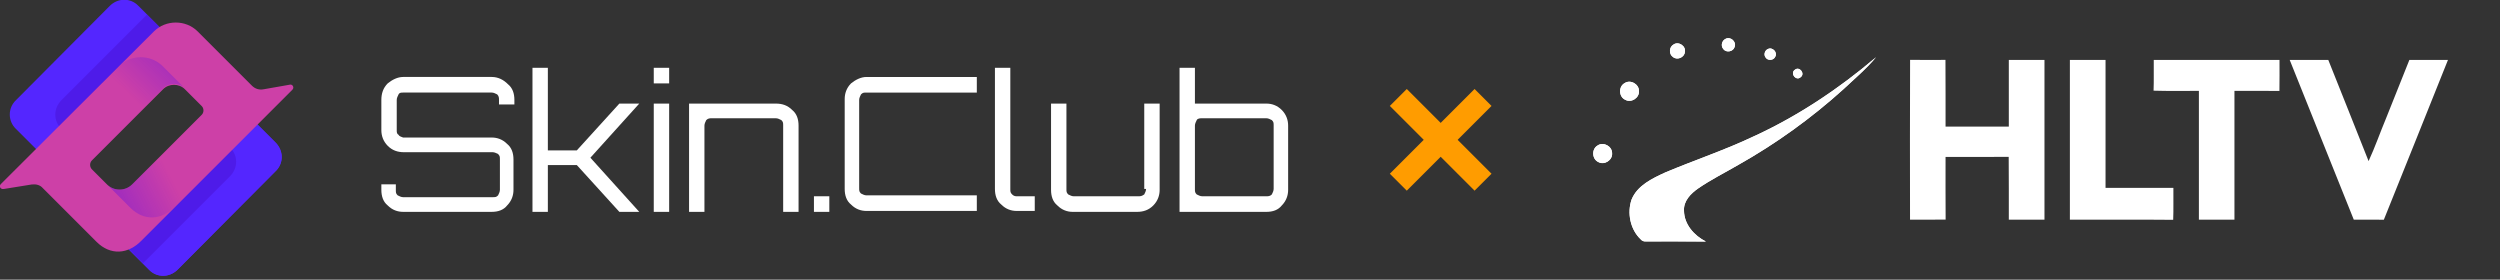
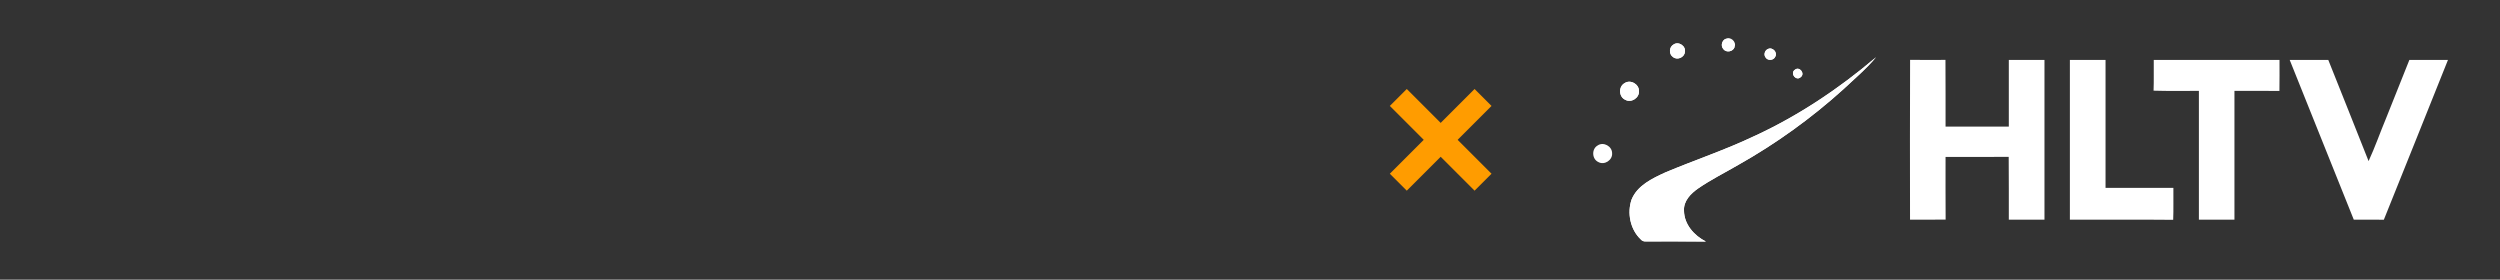
<svg xmlns="http://www.w3.org/2000/svg" width="295" height="33" viewBox="0 0 295 33" fill="none">
  <rect x="0" y="0" width="295" height="33" fill="#333333" stroke="none" />
  <g clip-path="url(#clip0_143_15433)">
    <path d="M58.028 9.082H47.563C46.922 9.082 46.281 9.407 45.748 9.84C45.214 10.381 45 11.031 45 11.789V15.362C45 16.012 45.214 16.661 45.748 17.203C46.281 17.744 46.922 17.961 47.67 17.961H58.135C58.348 17.961 58.562 18.069 58.776 18.177C58.989 18.394 58.989 18.502 58.989 18.827V22.4C58.989 22.617 58.882 22.833 58.776 23.05C58.562 23.267 58.455 23.267 58.135 23.267H47.563C47.349 23.267 47.136 23.158 46.922 23.05C46.709 22.833 46.709 22.725 46.709 22.4V21.751H45V22.4C45 23.158 45.214 23.808 45.748 24.241C46.281 24.782 46.922 24.999 47.563 24.999H58.028C58.776 24.999 59.416 24.782 59.843 24.241C60.377 23.7 60.591 23.05 60.591 22.4V18.827C60.591 18.069 60.377 17.419 59.843 16.986C59.309 16.445 58.669 16.228 58.028 16.228H47.563C47.349 16.12 47.136 16.12 47.029 15.903C46.815 15.795 46.815 15.579 46.815 15.362V11.789C46.815 11.572 46.922 11.356 47.029 11.139C47.136 10.923 47.349 10.923 47.563 10.923H58.028C58.242 10.923 58.455 11.031 58.669 11.139C58.882 11.356 58.882 11.572 58.882 11.789V12.33H60.698V11.789C60.698 11.031 60.484 10.381 59.95 9.948C59.416 9.407 58.776 9.082 58.028 9.082Z" fill="white" />
    <path d="M73.084 12.223L68.065 17.745H64.647V8H62.832V25H64.647V19.478H68.065L73.084 25H75.433L69.666 18.611L75.433 12.223H73.084Z" fill="white" />
    <path d="M78.96 8H77.144V9.841H78.96V8Z" fill="white" />
    <path d="M97.86 23.159H96.045V25H97.86V23.159Z" fill="white" />
-     <path d="M78.96 12.224H77.144V25.001H78.96V12.224Z" fill="white" />
    <path d="M91.56 12.223H81.309V25H83.124V14.822C83.124 14.606 83.231 14.389 83.338 14.172C83.551 13.956 83.765 13.956 83.978 13.956H91.56C91.774 13.956 91.987 14.064 92.201 14.172C92.414 14.389 92.414 14.497 92.414 14.822V25H94.23V14.822C94.23 14.064 94.016 13.415 93.482 12.981C92.948 12.44 92.308 12.223 91.56 12.223Z" fill="white" />
    <path d="M100.421 9.841C99.887 10.382 99.674 11.032 99.674 11.682V22.293C99.674 23.051 99.887 23.701 100.421 24.134C100.955 24.675 101.596 24.892 102.237 24.892H115.265V23.051H102.237C102.023 23.051 101.81 22.943 101.596 22.834C101.382 22.618 101.382 22.51 101.382 22.185V11.79C101.382 11.573 101.489 11.357 101.596 11.14C101.81 10.924 101.916 10.924 102.237 10.924H115.265V9.083H102.237C101.596 9.083 100.955 9.408 100.421 9.841Z" fill="white" />
    <path d="M119.431 22.943C119.218 22.726 119.218 22.618 119.218 22.293V8H117.402V22.293C117.402 23.051 117.616 23.701 118.15 24.134C118.684 24.675 119.324 24.892 119.965 24.892H122.101V23.159H119.965C119.858 23.159 119.645 23.159 119.431 22.943Z" fill="white" />
    <path d="M135.236 22.294C135.236 22.51 135.129 22.727 135.022 22.943C134.702 23.16 134.595 23.16 134.275 23.16H126.693C126.48 23.16 126.266 23.052 126.052 22.943C125.839 22.727 125.839 22.619 125.839 22.294V12.224H124.023V22.402C124.023 23.16 124.237 23.81 124.771 24.243C125.305 24.784 125.946 25.001 126.586 25.001H134.168C134.916 25.001 135.556 24.784 136.09 24.243C136.624 23.701 136.838 23.052 136.838 22.402V12.224H135.022V22.294H135.236Z" fill="white" />
    <path d="M151.252 12.981C150.718 12.44 150.078 12.223 149.437 12.223H141.001V8H139.186V25H149.437C150.185 25 150.825 24.783 151.252 24.242C151.786 23.701 152 23.051 152 22.401V14.822C152 14.172 151.786 13.522 151.252 12.981ZM150.291 22.293C150.291 22.51 150.185 22.726 150.078 22.943C149.864 23.159 149.651 23.159 149.437 23.159H141.855C141.642 23.159 141.428 23.051 141.214 22.943C141.001 22.726 141.001 22.618 141.001 22.293V14.822C141.001 14.605 141.108 14.389 141.214 14.172C141.321 13.955 141.642 13.955 141.855 13.955H149.437C149.651 13.955 149.864 14.064 150.078 14.172C150.291 14.389 150.291 14.497 150.291 14.822V22.293Z" fill="white" />
  </g>
  <g clip-path="url(#clip1_143_15433)">
    <path fill-rule="evenodd" clip-rule="evenodd" d="M13.649 24.452L25.204 12.897C26.172 11.929 27.677 11.929 28.59 12.897L32.513 16.82C33.481 17.787 33.481 19.292 32.513 20.206L20.959 31.814C19.991 32.782 18.486 32.782 17.573 31.814L13.649 27.891C12.682 26.924 12.682 25.419 13.649 24.452Z" fill="#5426FF" />
    <path fill-rule="evenodd" clip-rule="evenodd" d="M13.649 24.452L25.204 12.897C26.172 11.929 27.677 11.929 28.59 12.897L32.513 16.82C33.481 17.787 33.481 19.292 32.513 20.206L20.959 31.814C19.991 32.782 18.486 32.782 17.573 31.814L13.649 27.891C12.682 26.924 12.682 25.419 13.649 24.452Z" fill="#5426FF" />
    <path opacity="0.5" fill-rule="evenodd" clip-rule="evenodd" d="M27.139 20.798C28.107 19.831 28.107 18.326 27.139 17.412L23.914 14.188L13.649 24.453C12.682 25.42 12.682 26.925 13.649 27.838L16.874 31.063L27.139 20.798Z" fill="#4911D4" />
    <path fill-rule="evenodd" clip-rule="evenodd" d="M1.88 11.823L12.951 0.698C13.918 -0.27 15.423 -0.27 16.337 0.698L20.26 4.621C21.228 5.588 21.228 7.093 20.26 8.007L9.189 19.132C8.222 20.099 6.717 20.099 5.803 19.132L1.88 15.209C0.912 14.295 0.912 12.736 1.88 11.823Z" fill="#5426FF" />
    <path opacity="0.5" fill-rule="evenodd" clip-rule="evenodd" d="M20.313 8.061C21.28 7.094 21.28 5.589 20.313 4.675L17.357 1.719L7.253 11.823C6.285 12.79 6.285 14.295 7.253 15.209L10.209 18.165L20.313 8.061Z" fill="#4911D4" />
    <path fill-rule="evenodd" clip-rule="evenodd" d="M34.18 9.996L31.117 10.533C30.579 10.641 30.095 10.479 29.719 10.103L23.324 3.708C21.926 2.31 19.562 2.31 18.164 3.708L0.106 21.712C-0.162 21.981 0.053 22.357 0.429 22.303L3.761 21.766C4.245 21.712 4.728 21.819 5.051 22.195L11.393 28.537C13.005 30.15 15.101 30.042 16.713 28.376L34.502 10.587C34.771 10.318 34.502 9.888 34.18 9.996ZM23.807 13.543L15.585 21.766C14.778 22.572 13.435 22.572 12.629 21.766L10.855 19.992C10.586 19.723 10.533 19.24 10.855 18.917L19.239 10.533C19.938 9.834 21.12 9.834 21.819 10.533L23.807 12.522C24.076 12.79 24.076 13.274 23.807 13.543Z" fill="#CD40A7" />
    <path fill-rule="evenodd" clip-rule="evenodd" d="M25.044 20.045L23.7 18.541L18.326 19.024L15.585 21.765C14.779 22.571 13.435 22.571 12.629 21.765L15.37 24.506C16.982 26.118 19.078 26.011 20.691 24.345L25.044 20.045Z" fill="url(#paint0_linear_143_15433)" />
    <path fill-rule="evenodd" clip-rule="evenodd" d="M13.973 7.846L8.545 13.274C10.48 14.618 12.63 16.122 12.63 16.122C12.63 16.122 12.737 16.391 12.898 16.767L19.24 10.426C19.939 9.727 21.121 9.727 21.82 10.426L19.186 7.792C17.735 6.395 15.424 6.395 13.973 7.846Z" fill="url(#paint1_linear_143_15433)" />
  </g>
  <path d="M174 10.5L176 12.5L166 22.5L164 20.5L174 10.5Z" fill="#FF9C00" />
  <path d="M164 12.5L166 10.5L171 15.5L176 20.5L174 22.5L164 12.5Z" fill="#FF9C00" />
  <path d="M203.613 4.588C204.189 4.264 204.931 4.917 204.69 5.53C204.536 6.095 203.705 6.27 203.355 5.788C203.02 5.427 203.169 4.791 203.613 4.59" fill="white" />
  <path d="M197.48 5.25C198.084 4.834 198.976 5.444 198.815 6.155C198.746 6.78 197.924 7.135 197.428 6.74C196.904 6.405 196.938 5.548 197.48 5.25Z" fill="white" />
  <path d="M208.6 5.791C209.136 5.496 209.792 6.17 209.477 6.694C209.282 7.15 208.571 7.193 208.327 6.757C208.092 6.442 208.247 5.949 208.6 5.788" fill="white" />
  <path d="M207.081 16.026C212.254 13.63 217.028 10.437 221.367 6.749C220.221 8.136 218.823 9.299 217.513 10.534C213.73 13.951 209.568 16.946 205.129 19.448C203.544 20.373 201.893 21.19 200.38 22.233C199.515 22.835 198.638 23.715 198.709 24.856C198.718 26.469 199.913 27.805 201.291 28.498C198.93 28.47 196.568 28.495 194.204 28.487C193.96 28.507 193.76 28.427 193.605 28.243C192.364 27.074 191.974 25.128 192.527 23.54C193.207 21.878 194.949 21.064 196.482 20.356C199.999 18.872 203.633 17.676 207.075 16.023" fill="white" />
  <path d="M211.804 8.227C212.343 7.789 213.033 8.689 212.486 9.101C211.936 9.623 211.185 8.631 211.804 8.227Z" fill="white" />
  <path d="M191.711 9.806C192.398 9.348 193.41 9.927 193.401 10.741C193.456 11.546 192.493 12.18 191.782 11.775C191.003 11.426 190.96 10.208 191.713 9.806" fill="white" />
-   <path d="M188.526 17.163C189.211 16.691 190.237 17.261 190.229 18.083C190.292 18.892 189.329 19.522 188.615 19.127C187.839 18.783 187.784 17.576 188.526 17.163Z" fill="white" />
-   <path d="M203.613 4.588C203.172 4.788 203.022 5.424 203.355 5.786C203.705 6.27 204.536 6.095 204.69 5.528C204.928 4.914 204.186 4.261 203.613 4.585" fill="white" />
+   <path d="M203.613 4.588C203.172 4.788 203.022 5.424 203.355 5.786C203.705 6.27 204.536 6.095 204.69 5.528" fill="white" />
  <path d="M197.48 5.25C196.938 5.548 196.904 6.405 197.428 6.74C197.924 7.135 198.746 6.783 198.815 6.155C198.976 5.444 198.084 4.834 197.48 5.25Z" fill="white" />
  <path d="M208.6 5.791C208.247 5.952 208.095 6.442 208.327 6.76C208.571 7.196 209.282 7.153 209.477 6.697C209.792 6.172 209.136 5.496 208.6 5.794" fill="white" />
  <path d="M207.081 16.026C203.636 17.679 200.002 18.877 196.488 20.359C194.955 21.067 193.212 21.881 192.533 23.543C191.98 25.131 192.37 27.08 193.611 28.246C193.765 28.43 193.966 28.51 194.21 28.49C196.571 28.498 198.933 28.475 201.297 28.501C199.919 27.808 198.721 26.472 198.715 24.858C198.643 23.715 199.52 22.838 200.386 22.236C201.896 21.193 203.55 20.376 205.135 19.45C209.577 16.948 213.735 13.954 217.518 10.537C218.825 9.302 220.227 8.139 221.373 6.751C217.037 10.44 212.259 13.633 207.086 16.029" fill="white" />
  <path d="M212.486 9.101C211.936 9.623 211.185 8.631 211.804 8.227C212.343 7.789 213.033 8.689 212.486 9.101Z" fill="white" />
  <path d="M191.711 9.806C190.96 10.208 191 11.426 191.779 11.775C192.493 12.18 193.453 11.549 193.399 10.741C193.41 9.924 192.398 9.345 191.708 9.806" fill="white" />
  <path d="M188.526 17.163C187.784 17.576 187.839 18.783 188.615 19.127C189.329 19.522 190.292 18.892 190.229 18.083C190.237 17.261 189.209 16.691 188.526 17.163Z" fill="white" />
  <path d="M225.383 25.924C225.38 19.638 225.359 13.35 225.39 7.061C226.782 7.083 228.172 7.073 229.565 7.066C229.591 9.691 229.565 12.316 229.576 14.938C232.063 14.938 234.551 14.943 237.04 14.938C237.04 12.318 237.04 9.696 237.04 7.073C238.444 7.073 239.846 7.073 241.248 7.073C241.248 13.355 241.248 19.638 241.248 25.92C239.844 25.92 238.444 25.92 237.04 25.92C237.028 23.45 237.057 20.981 237.026 18.511C234.542 18.528 232.06 18.511 229.576 18.521C229.576 20.983 229.565 23.448 229.584 25.91C228.184 25.936 226.782 25.91 225.383 25.924Z" fill="white" />
  <path d="M244.248 7.073C245.65 7.073 247.052 7.073 248.454 7.073C248.459 12.103 248.454 17.133 248.454 22.165C251.122 22.175 253.789 22.163 256.46 22.17C256.443 23.426 256.488 24.683 256.436 25.939C252.371 25.898 248.308 25.934 244.246 25.92C244.246 19.636 244.246 13.355 244.246 7.071" fill="white" />
  <path d="M254.138 7.073C259.087 7.073 264.033 7.073 268.982 7.073C268.979 8.294 268.996 9.509 268.972 10.73C267.202 10.716 265.435 10.725 263.665 10.725C263.663 15.788 263.665 20.857 263.665 25.922C262.268 25.922 260.866 25.922 259.469 25.922C259.467 20.857 259.469 15.791 259.469 10.725C257.685 10.706 255.903 10.761 254.121 10.699C254.167 9.493 254.129 8.284 254.143 7.076" fill="white" />
  <path d="M270.183 7.073C271.7 7.073 273.219 7.073 274.738 7.073C276.324 11.052 277.921 15.027 279.493 19.01C280.257 17.362 280.852 15.638 281.554 13.961C282.469 11.666 283.381 9.369 284.305 7.073C285.822 7.076 287.341 7.073 288.86 7.073C286.335 13.357 283.83 19.65 281.294 25.927C280.111 25.913 278.929 25.924 277.747 25.922C275.22 19.641 272.705 13.357 270.185 7.073" fill="white" />
  <defs>
    <linearGradient id="paint0_linear_143_15433" x1="5.885" y1="28.776" x2="20.398" y2="21.265" gradientUnits="userSpaceOnUse">
      <stop stop-color="#6311DD" />
      <stop offset="1" stop-color="#6311DD" stop-opacity="0" />
    </linearGradient>
    <linearGradient id="paint1_linear_143_15433" x1="27.207" y1="-0.369" x2="15.531" y2="11.514" gradientUnits="userSpaceOnUse">
      <stop stop-color="#6311DD" />
      <stop offset="1" stop-color="#6311DD" stop-opacity="0" />
    </linearGradient>
    <clipPath id="clip0_143_15433">
-       <rect width="107" height="17" fill="white" transform="translate(45 8)" />
-     </clipPath>
+       </clipPath>
    <clipPath id="clip1_143_15433">
-       <rect width="35.202" height="32.515" fill="white" />
-     </clipPath>
+       </clipPath>
  </defs>
</svg>